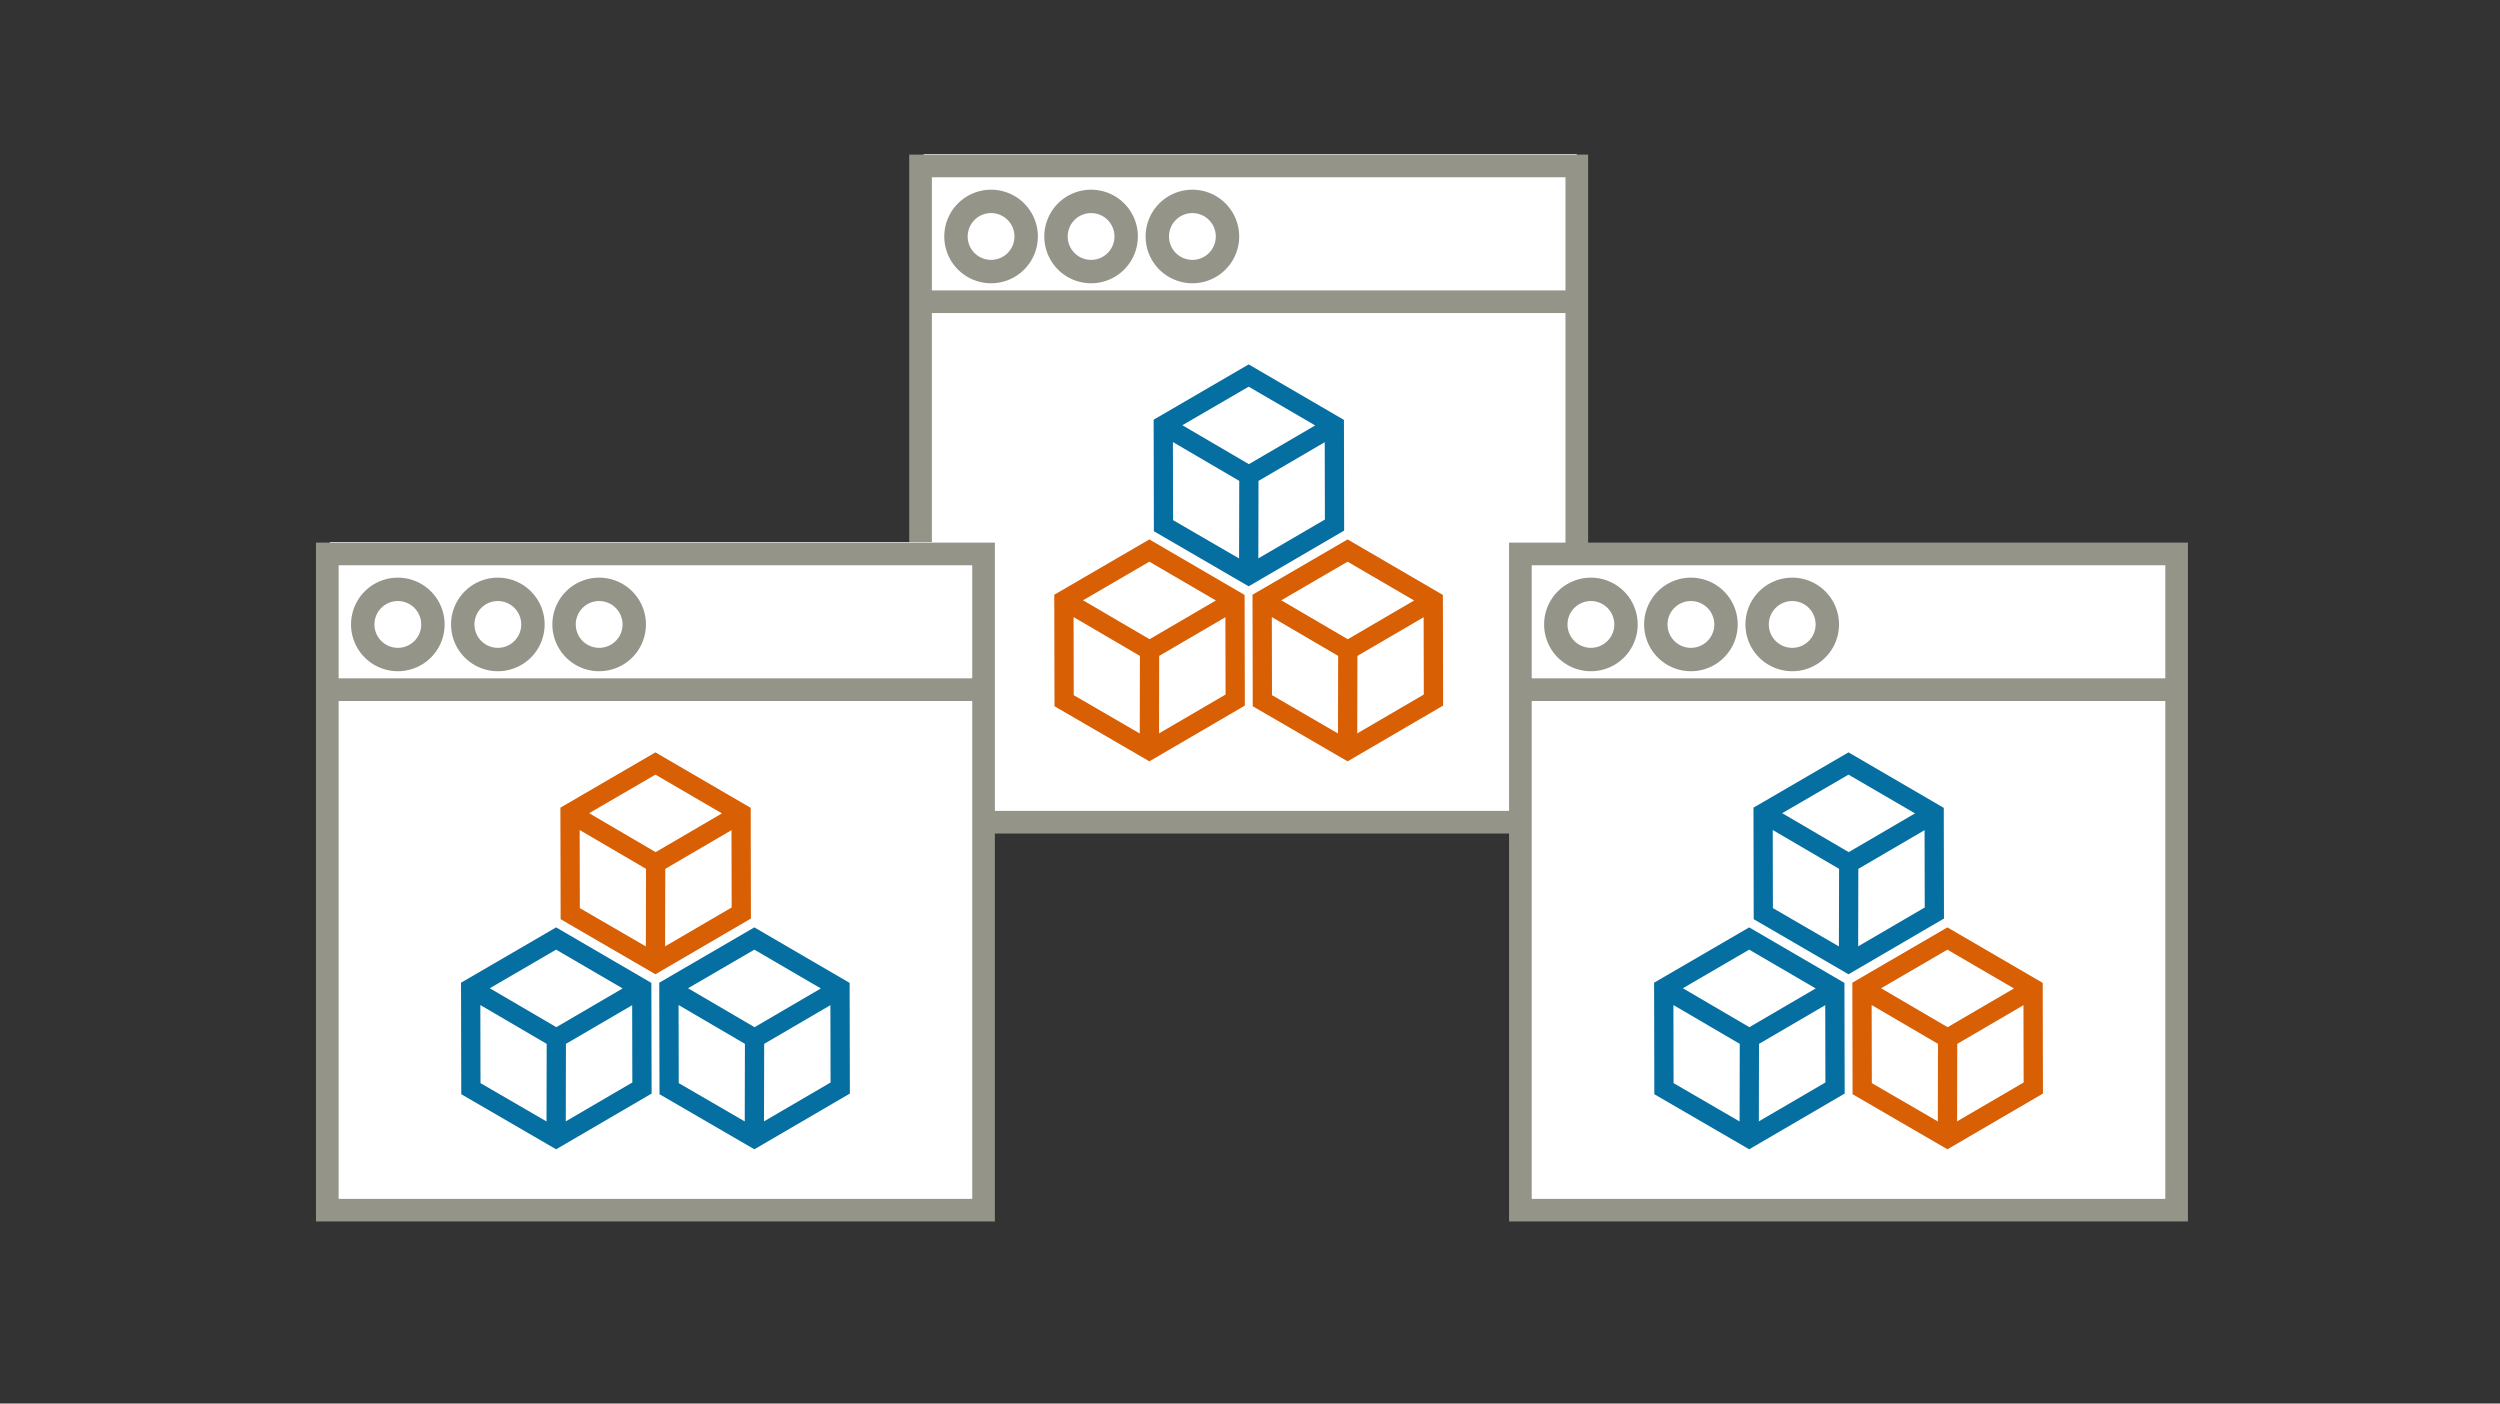
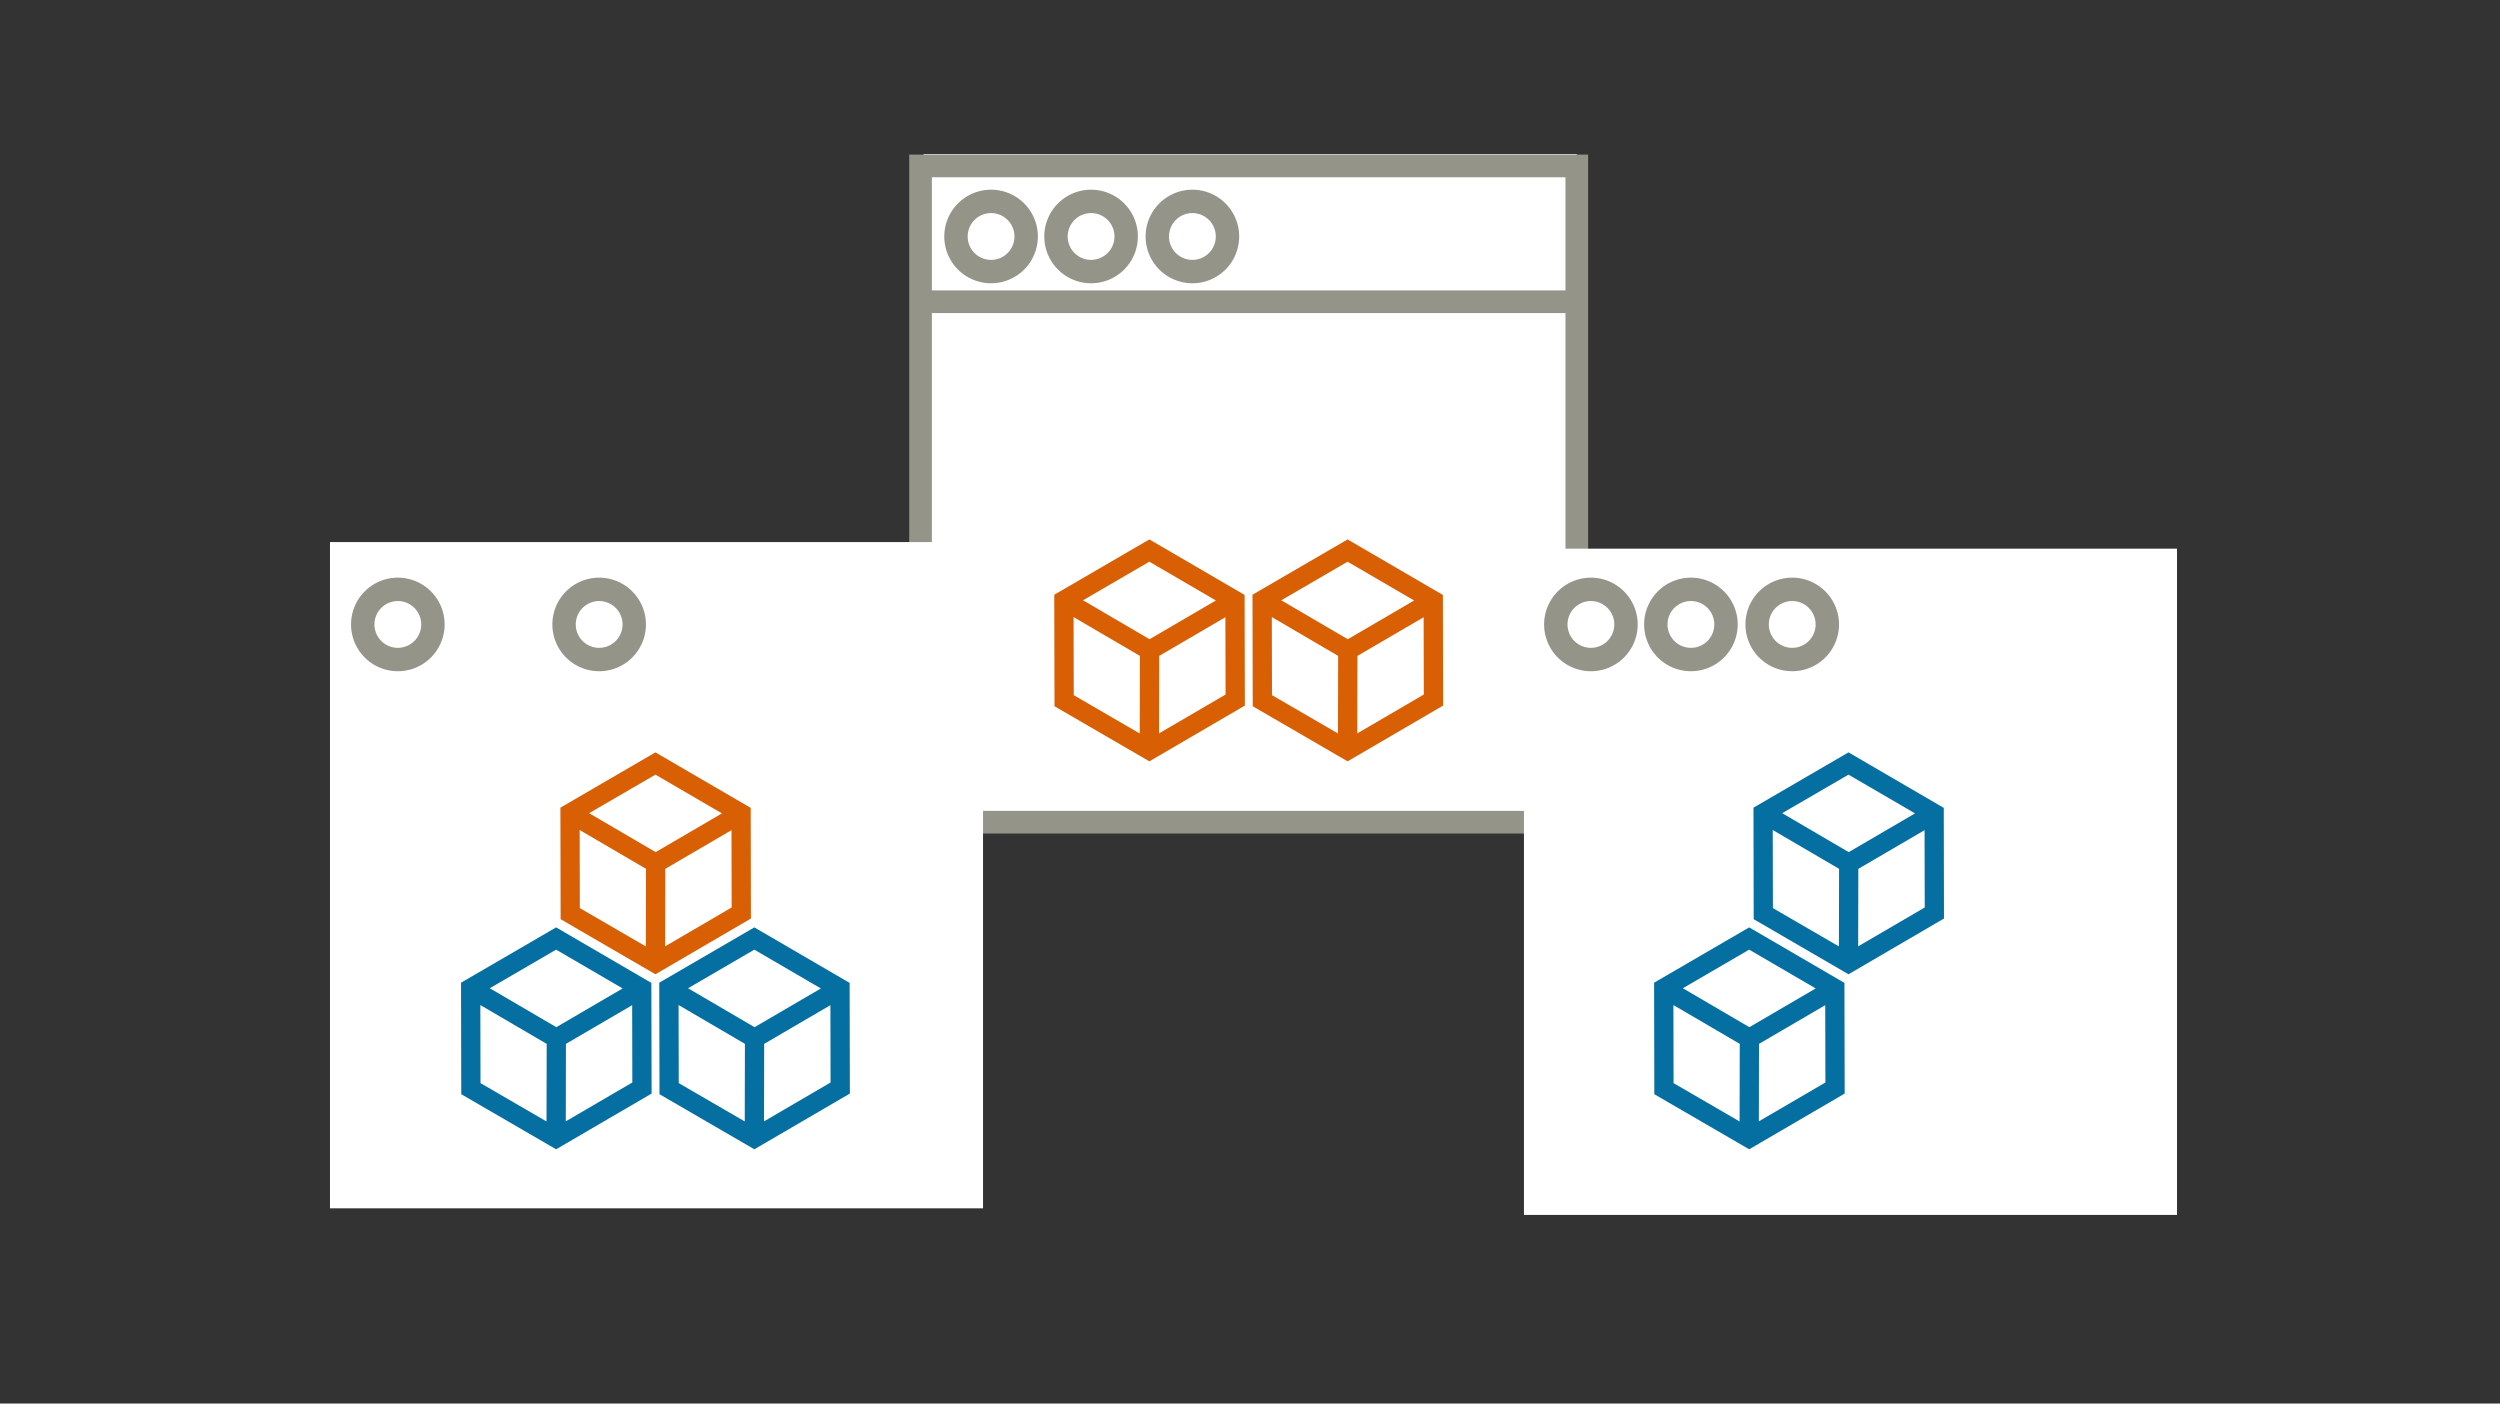
<svg xmlns="http://www.w3.org/2000/svg" width="342" height="192">
  <rect width="100%" height="100%" fill="#333333" stroke="none" />
  <g transform="translate(-112.5 -1414.12)">
    <g transform="translate(236.881 1435.203)">
      <path transform="translate(1.977)" fill="#fff" d="M0 0H89.338V91.143H0z" />
      <path d="M11.198 4.868a6.4 6.4 0 1 0 6.4 6.4 6.4 6.4 0 0 0-6.4-6.4zm0 9.6a3.2 3.2 0 1 1 3.2-3.2 3.2 3.2 0 0 1-3.2 3.2z" fill="#949489" />
      <path d="M24.879 4.868a6.4 6.4 0 1 0 6.4 6.4 6.4 6.4 0 0 0-6.4-6.4zm0 9.6a3.2 3.2 0 1 1 3.2-3.2 3.2 3.2 0 0 1-3.2 3.2z" fill="#949489" />
      <path d="M38.739 4.868a6.4 6.4 0 1 0 6.4 6.4 6.4 6.4 0 0 0-6.4-6.4zm0 9.6a3.2 3.2 0 1 1 3.2-3.2 3.2 3.2 0 0 1-3.2 3.2z" fill="#949489" />
      <path d="M0 .07v92.872h92.872V.07zm3.1 3.1h86.676v15.474H3.1zm86.676 86.676H3.1V21.74h86.676z" fill="#949489" />
    </g>
    <path d="M282.795 1510.646l-.033-15.138-13.031-7.595-13.008 7.567.032 15.257 12.976 7.534zm-11.742 3.8l.023-10.6 9.058-5.291.023 10.576zm-1.324-23.487l9.1 5.306-9.071 5.3-9.1-5.326zm-10.363 7.579l9.075 5.31-.023 10.614-9.03-5.243z" fill="#d95f04" />
    <path d="M296.848 1487.913l-13.007 7.566.033 15.257 12.976 7.534 13.067-7.625-.033-15.138zm0 3.048l9.1 5.306-9.071 5.3-9.1-5.326zm-10.363 7.575l9.074 5.31-.023 10.614-9.028-5.243zm11.688 15.911l.022-10.6 9.058-5.291.023 10.576z" fill="#d95f04" />
-     <path d="M296.351 1471.563l-13.034-7.593-13 7.565.031 15.257 12.969 7.535 13.063-7.625zm-13.034-4.545l9.1 5.3-9.071 5.3-9.1-5.327zm-10.363 7.575l9.075 5.311-.023 10.614-9.03-5.243zm11.687 15.912l.023-10.6 9.058-5.292.023 10.577z" fill="#066fa2" />
    <g>
      <g transform="translate(155.726 1488.276)">
        <path transform="translate(1.915)" fill="#fff" d="M0 0H89.338V91.143H0z" />
        <path d="M11.198 4.868a6.4 6.4 0 1 0 6.4 6.4 6.4 6.4 0 0 0-6.4-6.4zm0 9.6a3.2 3.2 0 1 1 3.2-3.2 3.2 3.2 0 0 1-3.2 3.2z" fill="#949489" />
-         <path d="M24.879 4.868a6.4 6.4 0 1 0 6.4 6.4 6.4 6.4 0 0 0-6.4-6.4zm0 9.6a3.2 3.2 0 1 1 3.2-3.2 3.2 3.2 0 0 1-3.2 3.2z" fill="#949489" />
        <path d="M38.739 4.868a6.4 6.4 0 1 0 6.4 6.4 6.4 6.4 0 0 0-6.4-6.4zm0 9.6a3.2 3.2 0 1 1 3.2-3.2 3.2 3.2 0 0 1-3.2 3.2z" fill="#949489" />
-         <path d="M0 .07v92.872h92.872V.07zm3.1 3.1h86.676v15.474H3.1zm86.676 86.676H3.1V21.74h86.676z" fill="#949489" />
      </g>
      <path d="M201.64 1563.719l-.033-15.138-13.031-7.595-13.008 7.567.032 15.257 12.976 7.534zm-11.742 3.8l.023-10.6 9.058-5.291.023 10.576zm-1.324-23.487l9.1 5.306-9.071 5.3-9.1-5.326zm-10.363 7.579l9.075 5.31-.023 10.614-9.03-5.243z" fill="#066fa2" />
      <path d="M215.693 1540.986l-13.007 7.566.033 15.257 12.976 7.534 13.067-7.625-.033-15.138zm0 3.048l9.1 5.306-9.071 5.3-9.1-5.326zm-10.363 7.575l9.074 5.31-.023 10.614-9.028-5.243zm11.688 15.911l.022-10.6 9.058-5.291.023 10.576z" fill="#066fa2" />
      <path d="M215.196 1524.636l-13.034-7.593-13 7.565.031 15.257 12.969 7.535 13.063-7.625zm-13.034-4.545l9.1 5.3-9.071 5.3-9.1-5.327zm-10.363 7.575l9.075 5.311-.023 10.614-9.03-5.243zm11.687 15.912l.023-10.6 9.058-5.292.023 10.577z" fill="#d95f04" />
    </g>
    <g transform="translate(318.938 1488.346)">
      <path transform="translate(2.038 .832)" fill="#fff" d="M0 0H89.338V91.143H0z" />
      <path d="M45.914 75.373l-.033-15.138L32.85 52.64l-13.008 7.567.032 15.257 12.976 7.534zm-11.742 3.8l.023-10.6 9.058-5.291.023 10.576zm-1.324-23.487l9.1 5.306-9.071 5.3-9.1-5.326zm-10.363 7.579l9.075 5.31-.023 10.614-9.03-5.243z" fill="#066fa2" />
-       <path d="M59.967 52.64L46.96 60.206l.033 15.257 12.976 7.534 13.067-7.625-.033-15.138zm0 3.048l9.1 5.306-9.071 5.3-9.1-5.326zm-10.363 7.575l9.074 5.31-.023 10.614-9.028-5.243zm11.688 15.911l.022-10.6 9.058-5.291.023 10.576z" fill="#d95f04" />
      <path d="M59.47 36.29l-13.034-7.593-13 7.565.031 15.257 12.969 7.535 13.063-7.625zm-13.034-4.545l9.1 5.3-9.071 5.3-9.1-5.327zM36.073 39.32l9.075 5.311-.023 10.614-9.03-5.243zM47.76 55.232l.023-10.6 9.058-5.292.023 10.577z" fill="#066fa2" />
      <g fill="#949489">
        <path d="M11.198 4.798a6.4 6.4 0 1 0 6.4 6.4 6.4 6.4 0 0 0-6.4-6.4zm0 9.6a3.2 3.2 0 1 1 3.2-3.2 3.2 3.2 0 0 1-3.2 3.2z" />
        <path d="M24.879 4.798a6.4 6.4 0 1 0 6.4 6.4 6.4 6.4 0 0 0-6.4-6.4zm0 9.6a3.2 3.2 0 1 1 3.2-3.2 3.2 3.2 0 0 1-3.2 3.2z" />
        <path d="M38.739 4.798a6.4 6.4 0 1 0 6.4 6.4 6.4 6.4 0 0 0-6.4-6.4zm0 9.6a3.2 3.2 0 1 1 3.2-3.2 3.2 3.2 0 0 1-3.2 3.2z" />
-         <path d="M0 0v92.872h92.872V0zm3.1 3.1h86.676v15.474H3.1zm86.676 86.676H3.1V21.67h86.676z" />
      </g>
    </g>
  </g>
</svg>